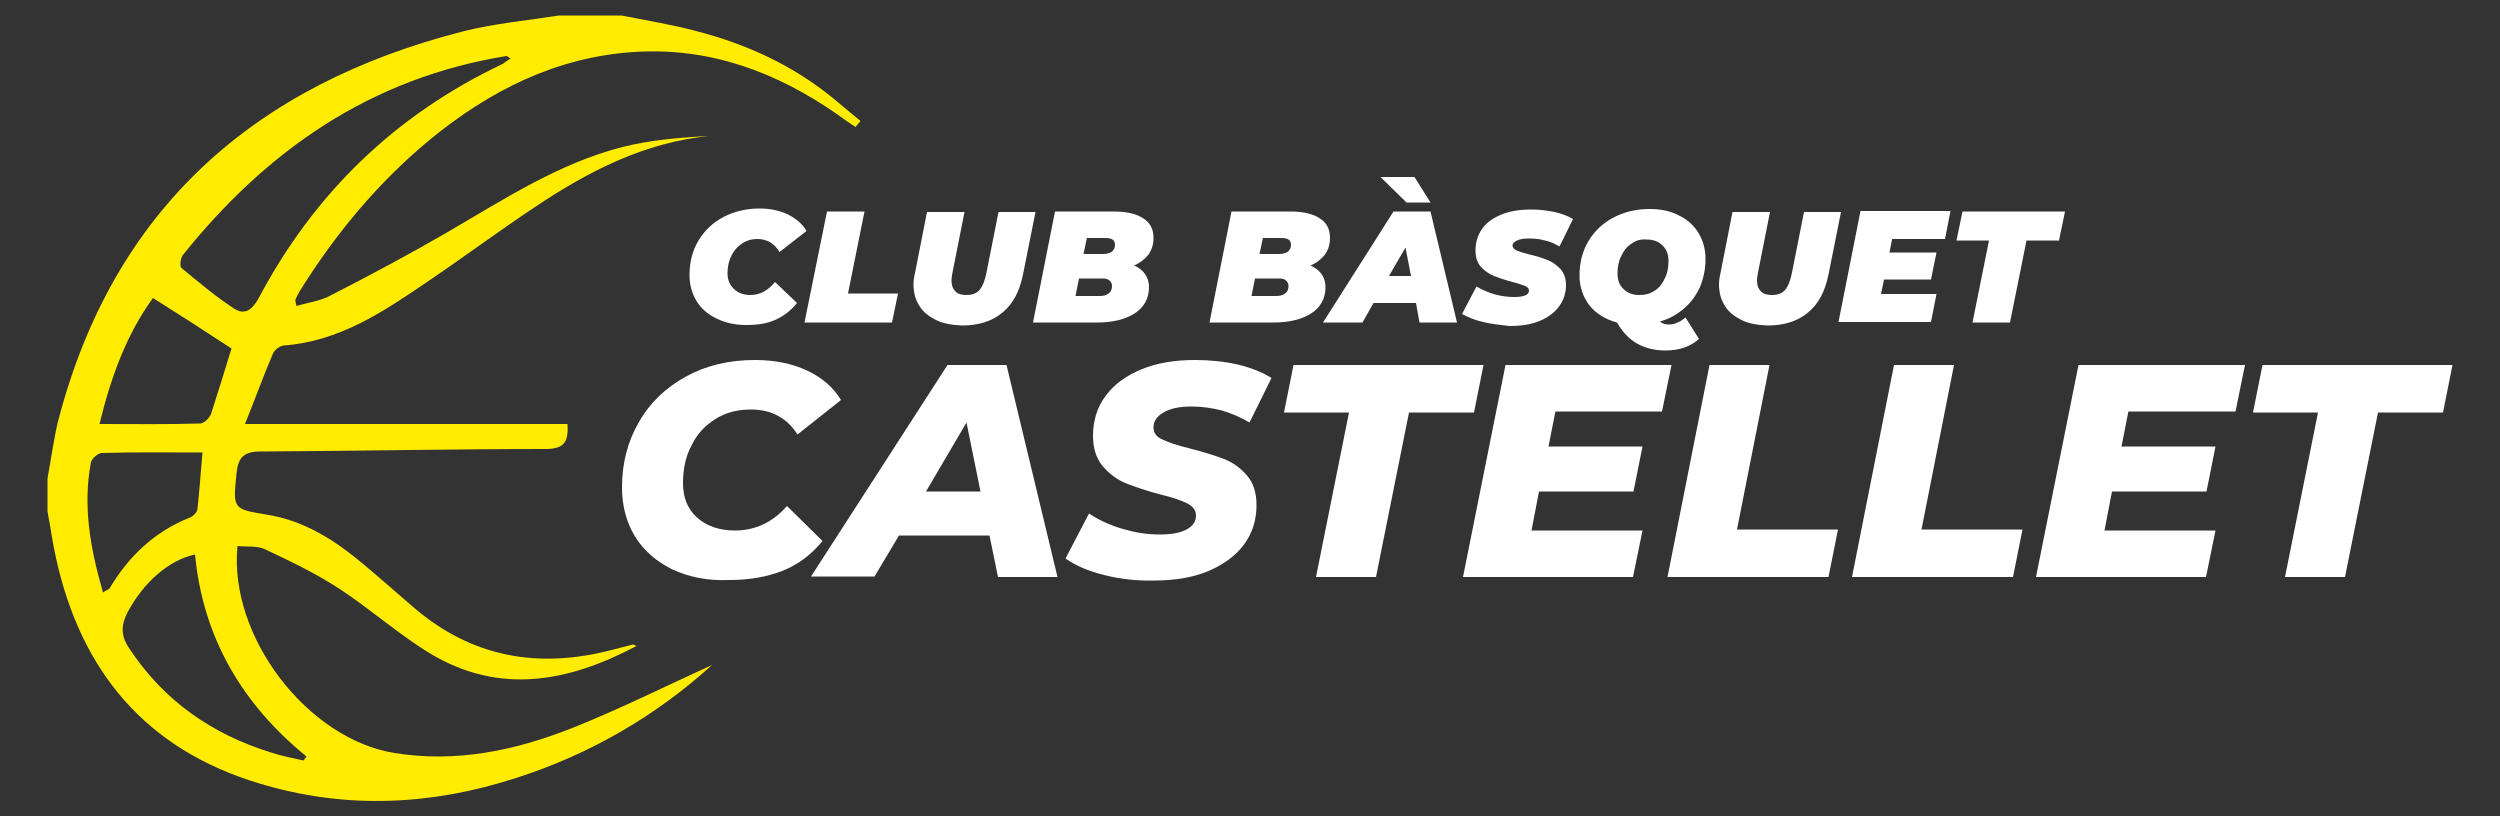
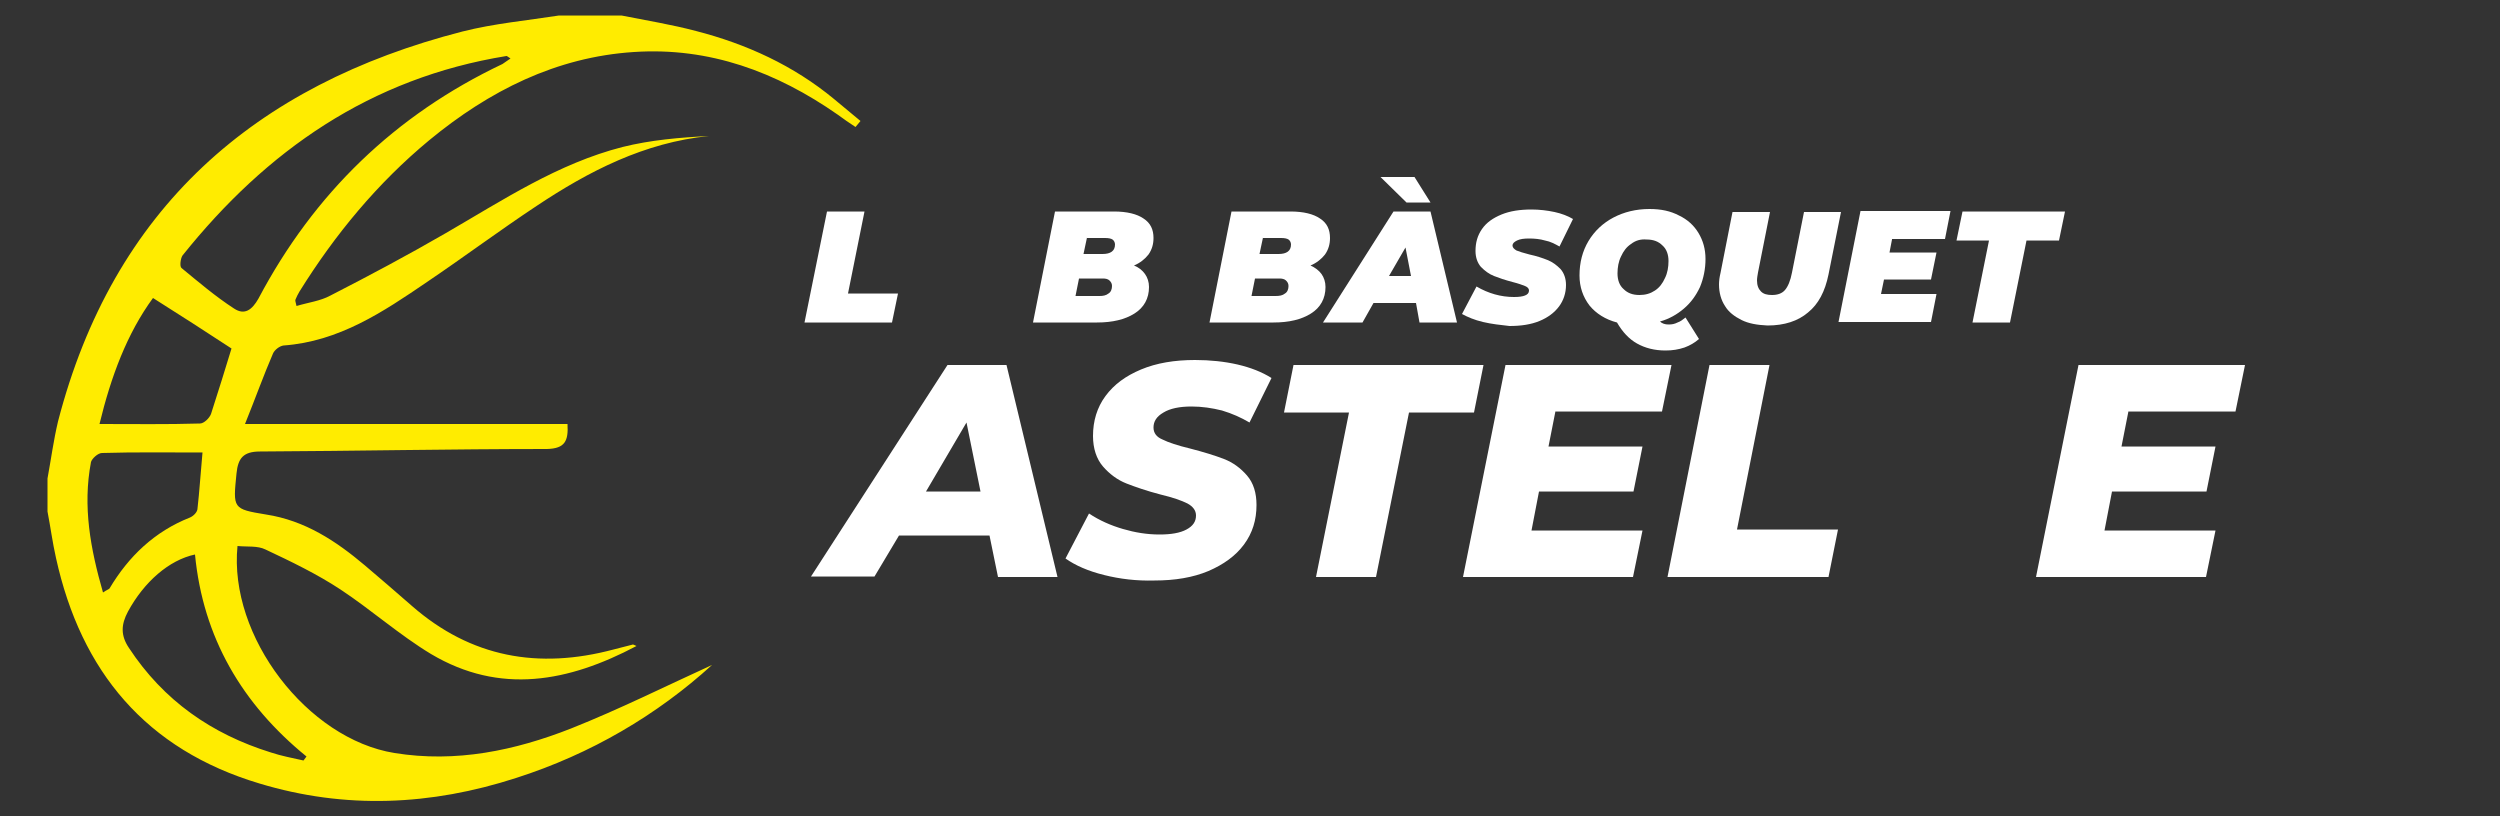
<svg xmlns="http://www.w3.org/2000/svg" version="1.1" id="Layer_1" x="0px" y="0px" viewBox="0 0 500 163.2" style="enable-background:new 0 0 500 163.2;" xml:space="preserve">
  <rect x="0" y="0" width="500" height="163.2" fill="#333333" stroke="none" />
  <style type="text/css">
	.st0{fill:#FFEC00;}
	.st1{fill:#FFFFFF;}
</style>
  <g>
    <g>
      <path class="st0" d="M124.3,3.1c5,1,10,1.8,14.9,3.1c10.1,2.6,19.5,6.9,27.6,13.6c1.8,1.5,3.5,2.9,5.3,4.4c-0.3,0.4-0.7,0.8-1,1.2    c-1.2-0.8-2.4-1.6-3.6-2.5c-12.2-8.5-25.6-13.5-40.7-12.5c-15.6,1-29,7.8-40.9,17.6c-10.4,8.6-18.9,18.9-26,30.3    c-0.3,0.5-0.6,1.1-0.8,1.6c-0.1,0.2,0,0.4,0.2,1.3c2.3-0.7,4.8-1,6.8-2.1c7.8-4,15.5-8.1,23.1-12.5c11.4-6.6,22.4-13.9,35.3-17.2    c5.6-1.4,11.4-1.9,17.3-2.2c-12.9,1.3-24,7-34.5,14c-7.4,4.9-14.5,10.2-21.9,15.2c-8.8,6-17.6,11.9-28.7,12.7    c-0.8,0.1-1.8,0.9-2.1,1.6c-1.9,4.4-3.5,8.9-5.6,14.1c22.1,0,43.2,0,64.5,0c0.2,3.4-0.5,4.9-4.1,5c-19.1,0-38.3,0.4-57.4,0.5    c-3.4,0-4.4,1.4-4.7,4.4c-0.7,7-0.8,7.1,5.9,8.2c7.8,1.2,14,5.3,19.8,10.2c3.2,2.7,6.3,5.4,9.4,8.1c11.8,10.3,25.3,12.7,40.3,8.7    c1.3-0.3,2.6-0.7,3.9-1c0.1,0,0.2,0.1,0.7,0.3c-13.6,7.2-27.3,9.8-41.1,1.6c-6.3-3.8-11.9-8.8-18.1-12.9c-4.7-3.1-9.9-5.6-15-8    c-1.6-0.8-3.7-0.5-5.6-0.7c-1.8,18.1,14,38.6,31.4,41.4c12.3,2,24.1-0.5,35.3-4.9c9.8-3.9,19.2-8.6,28.2-12.7    c-11,10-24.2,17.8-39.2,22.6c-17,5.5-34.1,6.3-51.3,1.1c-22.7-6.8-35.7-22.4-40.7-45.1c-0.7-3.1-1.1-6.2-1.7-9.3    c0-2.2,0-4.4,0-6.6c0.7-3.8,1.2-7.6,2.1-11.4C22.6,41.8,50.8,17,92.5,6.3c6.3-1.6,12.9-2.2,19.3-3.2C116,3.1,120.2,3.1,124.3,3.1z     M102.1,11.7c-0.6-0.4-0.7-0.5-0.8-0.5c-27.2,4.4-48,18.9-64.8,39.9c-0.4,0.6-0.6,2.2-0.2,2.5c3.4,2.8,6.8,5.7,10.5,8.1    c2.1,1.4,3.6,0.3,4.9-2c11.1-21,27.3-36.7,48.8-46.9C100.9,12.5,101.4,12.2,102.1,11.7z M39,110.9c-5.2,1.1-10.2,5.5-13.4,11.4    c-1.4,2.6-1.5,4.8,0.2,7.3c6.9,10.5,16.5,17.2,28.4,20.9c2.1,0.7,4.3,1.1,6.5,1.6c0.2-0.3,0.4-0.5,0.6-0.8    C48.4,140.8,40.6,127.5,39,110.9z M19.9,84.8c7,0,13.5,0.1,20.1-0.1c0.8,0,1.9-1.1,2.2-1.9c1.5-4.6,2.9-9.2,4.1-13.1    C41.1,66.3,36,63,30.6,59.6C25.4,66.7,22.2,75.3,19.9,84.8z M40.5,90.5c-7,0-13.6-0.1-20.1,0.1c-0.8,0-2,1.1-2.2,1.8    c-1.7,8.9-0.1,17.4,2.4,26.1c0.7-0.5,1.1-0.6,1.3-0.8c3.8-6.4,9-11.4,16.1-14.2c0.7-0.3,1.5-1.1,1.5-1.8    C39.9,98.2,40.1,94.8,40.5,90.5z" />
    </g>
    <g>
-       <path class="st1" d="M143.3,63.7c-1.7-0.8-3.1-2-4-3.5c-0.9-1.5-1.4-3.2-1.4-5.2c0-2.6,0.6-4.9,1.8-6.9c1.2-2,2.9-3.6,5-4.7    c2.1-1.1,4.5-1.7,7.2-1.7c2.1,0,4,0.4,5.7,1.2c1.6,0.8,2.9,1.9,3.7,3.3l-5.4,4.2c-1-1.7-2.5-2.6-4.4-2.6c-1.2,0-2.2,0.3-3.1,0.9    c-0.9,0.6-1.6,1.4-2.1,2.4c-0.5,1-0.8,2.2-0.8,3.5c0,1.3,0.4,2.4,1.3,3.2c0.8,0.8,1.9,1.2,3.3,1.2c1.9,0,3.5-0.9,4.9-2.6l4.4,4.2    c-1.3,1.6-2.8,2.7-4.4,3.4c-1.6,0.7-3.5,1-5.7,1C147.1,65,145.1,64.6,143.3,63.7z" />
      <path class="st1" d="M165.4,42.3h7.5l-3.3,16.4h10l-1.2,5.8h-17.5L165.4,42.3z" />
-       <path class="st1" d="M187.2,64c-1.4-0.7-2.6-1.6-3.3-2.8c-0.8-1.2-1.2-2.7-1.2-4.3c0-0.7,0.1-1.5,0.3-2.3l2.4-12.2h7.5l-2.4,12.1    c-0.1,0.6-0.2,1.1-0.2,1.6c0,1,0.3,1.7,0.8,2.2c0.5,0.5,1.2,0.7,2.2,0.7c1.1,0,2-0.3,2.6-1c0.6-0.7,1.1-1.9,1.4-3.5l2.4-12.1h7.4    l-2.5,12.5c-0.7,3.4-2,5.9-4.1,7.6c-2,1.7-4.7,2.6-8.1,2.6C190.3,65,188.6,64.7,187.2,64z" />
      <path class="st1" d="M229,54.8c0.5,0.7,0.8,1.6,0.8,2.6c0,2.3-1,4.1-2.9,5.3c-1.9,1.2-4.4,1.8-7.5,1.8h-12.8l4.4-22.2h11.8    c2.6,0,4.6,0.5,5.9,1.4c1.4,0.9,2,2.2,2,3.9c0,1.2-0.3,2.3-1,3.3c-0.7,0.9-1.7,1.7-2.9,2.2C227.8,53.5,228.5,54.1,229,54.8z     M221.7,58.7c0.5-0.3,0.7-0.9,0.7-1.5c0-0.5-0.2-0.8-0.5-1.1c-0.3-0.3-0.8-0.4-1.3-0.4h-4.8l-0.7,3.5h4.8    C220.6,59.2,221.2,59.1,221.7,58.7z M217.4,47.5l-0.7,3.3h3.8c1.6,0,2.5-0.6,2.5-1.9c0-0.4-0.2-0.8-0.5-1    c-0.3-0.2-0.8-0.3-1.5-0.3H217.4z" />
      <path class="st1" d="M264.3,54.8c0.5,0.7,0.8,1.6,0.8,2.6c0,2.3-1,4.1-2.9,5.3c-1.9,1.2-4.4,1.8-7.5,1.8h-12.8l4.4-22.2h11.8    c2.6,0,4.6,0.5,5.9,1.4c1.4,0.9,2,2.2,2,3.9c0,1.2-0.3,2.3-1,3.3c-0.7,0.9-1.7,1.7-2.9,2.2C263,53.5,263.8,54.1,264.3,54.8z     M257,58.7c0.5-0.3,0.7-0.9,0.7-1.5c0-0.5-0.2-0.8-0.5-1.1c-0.3-0.3-0.8-0.4-1.3-0.4H251l-0.7,3.5h4.8    C255.9,59.2,256.5,59.1,257,58.7z M252.6,47.5l-0.7,3.3h3.8c1.6,0,2.5-0.6,2.5-1.9c0-0.4-0.2-0.8-0.5-1c-0.3-0.2-0.8-0.3-1.5-0.3    H252.6z" />
      <path class="st1" d="M283.2,60.6h-8.5l-2.2,3.9h-7.9l14.1-22.2h7.4l5.3,22.2h-7.5L283.2,60.6z M276.1,35.4h6.8l3.2,5.1h-4.8    L276.1,35.4z M282.2,55.2l-1.1-5.7l-3.3,5.7H282.2z" />
      <path class="st1" d="M296.6,64.4c-1.7-0.4-3.1-1-4.2-1.6l2.9-5.5c2.4,1.4,4.9,2.1,7.5,2.1c1,0,1.7-0.1,2.2-0.3    c0.5-0.2,0.8-0.5,0.8-1c0-0.4-0.3-0.7-0.8-0.9c-0.5-0.2-1.3-0.5-2.5-0.8c-1.5-0.4-2.7-0.8-3.7-1.2c-1-0.4-1.8-1-2.6-1.8    c-0.7-0.8-1.1-1.9-1.1-3.2c0-1.7,0.4-3.1,1.3-4.4c0.9-1.3,2.2-2.2,3.9-2.9c1.7-0.7,3.7-1,6-1c1.6,0,3.2,0.2,4.6,0.5    c1.4,0.3,2.7,0.8,3.7,1.4l-2.7,5.5c-0.9-0.5-1.8-1-2.9-1.2c-1-0.3-2.1-0.4-3.2-0.4c-1,0-1.8,0.1-2.4,0.4c-0.6,0.3-0.9,0.6-0.9,1    c0,0.4,0.3,0.7,0.8,1c0.5,0.2,1.4,0.5,2.6,0.8c1.4,0.3,2.6,0.7,3.6,1.1c1,0.4,1.8,1,2.6,1.8c0.7,0.8,1.1,1.9,1.1,3.2    c0,1.6-0.5,3.1-1.4,4.3c-0.9,1.2-2.2,2.2-3.9,2.9c-1.7,0.7-3.7,1-6,1C300.1,65,298.3,64.8,296.6,64.4z" />
      <path class="st1" d="M335.5,64.5c0.6-0.2,1.1-0.6,1.6-1l2.7,4.3c-0.8,0.7-1.8,1.3-2.9,1.7c-1.2,0.4-2.4,0.6-3.8,0.6    c-2.2,0-4.1-0.5-5.7-1.4c-1.6-0.9-2.9-2.3-4-4.2c-2.3-0.6-4.2-1.8-5.5-3.4c-1.3-1.7-2-3.7-2-6c0-2.6,0.6-4.9,1.8-6.9    s2.9-3.6,5-4.7c2.1-1.1,4.5-1.7,7.2-1.7c2.3,0,4.2,0.4,5.9,1.3c1.7,0.8,3,2,3.9,3.5c0.9,1.5,1.4,3.2,1.4,5.2c0,2-0.4,3.9-1.1,5.6    c-0.8,1.7-1.8,3.1-3.2,4.3c-1.4,1.2-3,2.1-4.8,2.6c0.4,0.4,1,0.6,1.7,0.6C334.4,64.9,334.9,64.8,335.5,64.5z M326.2,48.8    c-0.9,0.6-1.5,1.4-2,2.5c-0.5,1-0.7,2.2-0.7,3.4c0,1.3,0.4,2.4,1.2,3.1c0.8,0.8,1.8,1.2,3.2,1.2c1.2,0,2.2-0.3,3.1-0.9    c0.9-0.6,1.5-1.4,2-2.5c0.5-1,0.7-2.2,0.7-3.4c0-1.3-0.4-2.4-1.2-3.1c-0.8-0.8-1.8-1.2-3.2-1.2C328.1,47.8,327.1,48.1,326.2,48.8z    " />
      <path class="st1" d="M348.3,64c-1.4-0.7-2.6-1.6-3.3-2.8c-0.8-1.2-1.2-2.7-1.2-4.3c0-0.7,0.1-1.5,0.3-2.3l2.4-12.2h7.5l-2.4,12.1    c-0.1,0.6-0.2,1.1-0.2,1.6c0,1,0.3,1.7,0.8,2.2c0.5,0.5,1.2,0.7,2.2,0.7c1.1,0,2-0.3,2.6-1c0.6-0.7,1.1-1.9,1.4-3.5l2.4-12.1h7.4    l-2.5,12.5c-0.7,3.4-2,5.9-4.1,7.6c-2,1.7-4.7,2.6-8.1,2.6C351.4,65,349.7,64.7,348.3,64z" />
      <path class="st1" d="M378.4,47.9l-0.5,2.6h9.4l-1.1,5.4h-9.4l-0.6,2.9h11.1l-1.1,5.6h-18.5l4.4-22.2h18l-1.1,5.6H378.4z" />
      <path class="st1" d="M397.8,48.1h-6.5l1.2-5.8h20.5l-1.2,5.8h-6.5L402,64.5h-7.5L397.8,48.1z" />
    </g>
    <g>
-       <path class="st1" d="M134.5,113.9c-3.2-1.6-5.7-3.7-7.5-6.6c-1.7-2.8-2.6-6.1-2.6-9.8c0-4.8,1.1-9.2,3.4-13.1    c2.2-3.9,5.4-6.9,9.4-9.1c4-2.2,8.6-3.3,13.8-3.3c3.9,0,7.4,0.7,10.4,2.1s5.3,3.4,6.8,5.9l-8.7,6.9c-2.1-3.3-5.2-5-9.3-5    c-2.7,0-5.1,0.6-7.1,1.9c-2.1,1.3-3.7,3-4.8,5.3c-1.2,2.2-1.7,4.8-1.7,7.5c0,2.9,0.9,5.2,2.8,6.9c1.9,1.7,4.4,2.6,7.6,2.6    c4,0,7.5-1.6,10.4-4.9l7.1,7c-2.3,2.8-5,4.8-8.1,6c-3.1,1.2-6.6,1.8-10.5,1.8C141.5,116.2,137.8,115.4,134.5,113.9z" />
      <path class="st1" d="M197.9,107.1h-18.1l-4.9,8.2h-12.7L189.5,73h11.8l10.2,42.4h-11.9L197.9,107.1z M196.1,98.3l-2.8-13.8    l-8.1,13.8H196.1z" />
      <path class="st1" d="M220.8,115c-3.2-0.8-5.7-1.9-7.7-3.3l4.7-9c2.1,1.4,4.4,2.4,6.8,3.1c2.4,0.7,4.8,1.1,7.3,1.1    c2.3,0,4.1-0.3,5.4-1s1.9-1.6,1.9-2.8c0-1-0.6-1.8-1.7-2.4c-1.2-0.6-2.9-1.2-5.4-1.8c-2.7-0.7-5-1.5-6.8-2.2    c-1.8-0.7-3.4-1.9-4.7-3.4c-1.3-1.5-2-3.6-2-6.1c0-3,0.8-5.7,2.5-8c1.7-2.3,4-4,7.1-5.3c3.1-1.3,6.7-1.9,10.8-1.9    c3,0,5.9,0.3,8.5,0.9c2.6,0.6,4.9,1.5,6.8,2.7l-4.4,8.9c-1.7-1-3.5-1.8-5.5-2.4c-2-0.5-4-0.8-6.1-0.8c-2.4,0-4.3,0.4-5.6,1.2    c-1.4,0.8-2,1.8-2,3c0,1.1,0.6,1.9,1.8,2.4c1.2,0.6,3,1.2,5.5,1.8c2.7,0.7,5,1.4,6.8,2.1c1.8,0.7,3.3,1.8,4.6,3.3    c1.3,1.5,1.9,3.5,1.9,5.9c0,3-0.8,5.6-2.5,7.9c-1.7,2.3-4.1,4-7.1,5.3c-3.1,1.3-6.7,1.9-10.8,1.9C227.3,116.2,224,115.8,220.8,115    z" />
      <path class="st1" d="M269.8,82.5h-13l1.9-9.5h38l-1.9,9.5h-13l-6.6,32.9h-12L269.8,82.5z" />
      <path class="st1" d="M311.1,82.2l-1.4,7.1h18.8l-1.8,9h-18.9l-1.5,7.8h22.2l-1.9,9.3h-34l8.5-42.4h33.2l-1.9,9.3H311.1z" />
      <path class="st1" d="M341.9,73h12l-6.5,32.9h20.2l-1.9,9.5h-32.2L341.9,73z" />
-       <path class="st1" d="M378.8,73h12l-6.5,32.9h20.2l-1.9,9.5h-32.2L378.8,73z" />
      <path class="st1" d="M425.7,82.2l-1.4,7.1h18.8l-1.8,9h-18.9l-1.5,7.8h22.2l-1.9,9.3h-34l8.5-42.4H449l-1.9,9.3H425.7z" />
-       <path class="st1" d="M463.6,82.5h-13l1.9-9.5h38l-1.9,9.5h-13l-6.6,32.9h-12L463.6,82.5z" />
    </g>
  </g>
</svg>